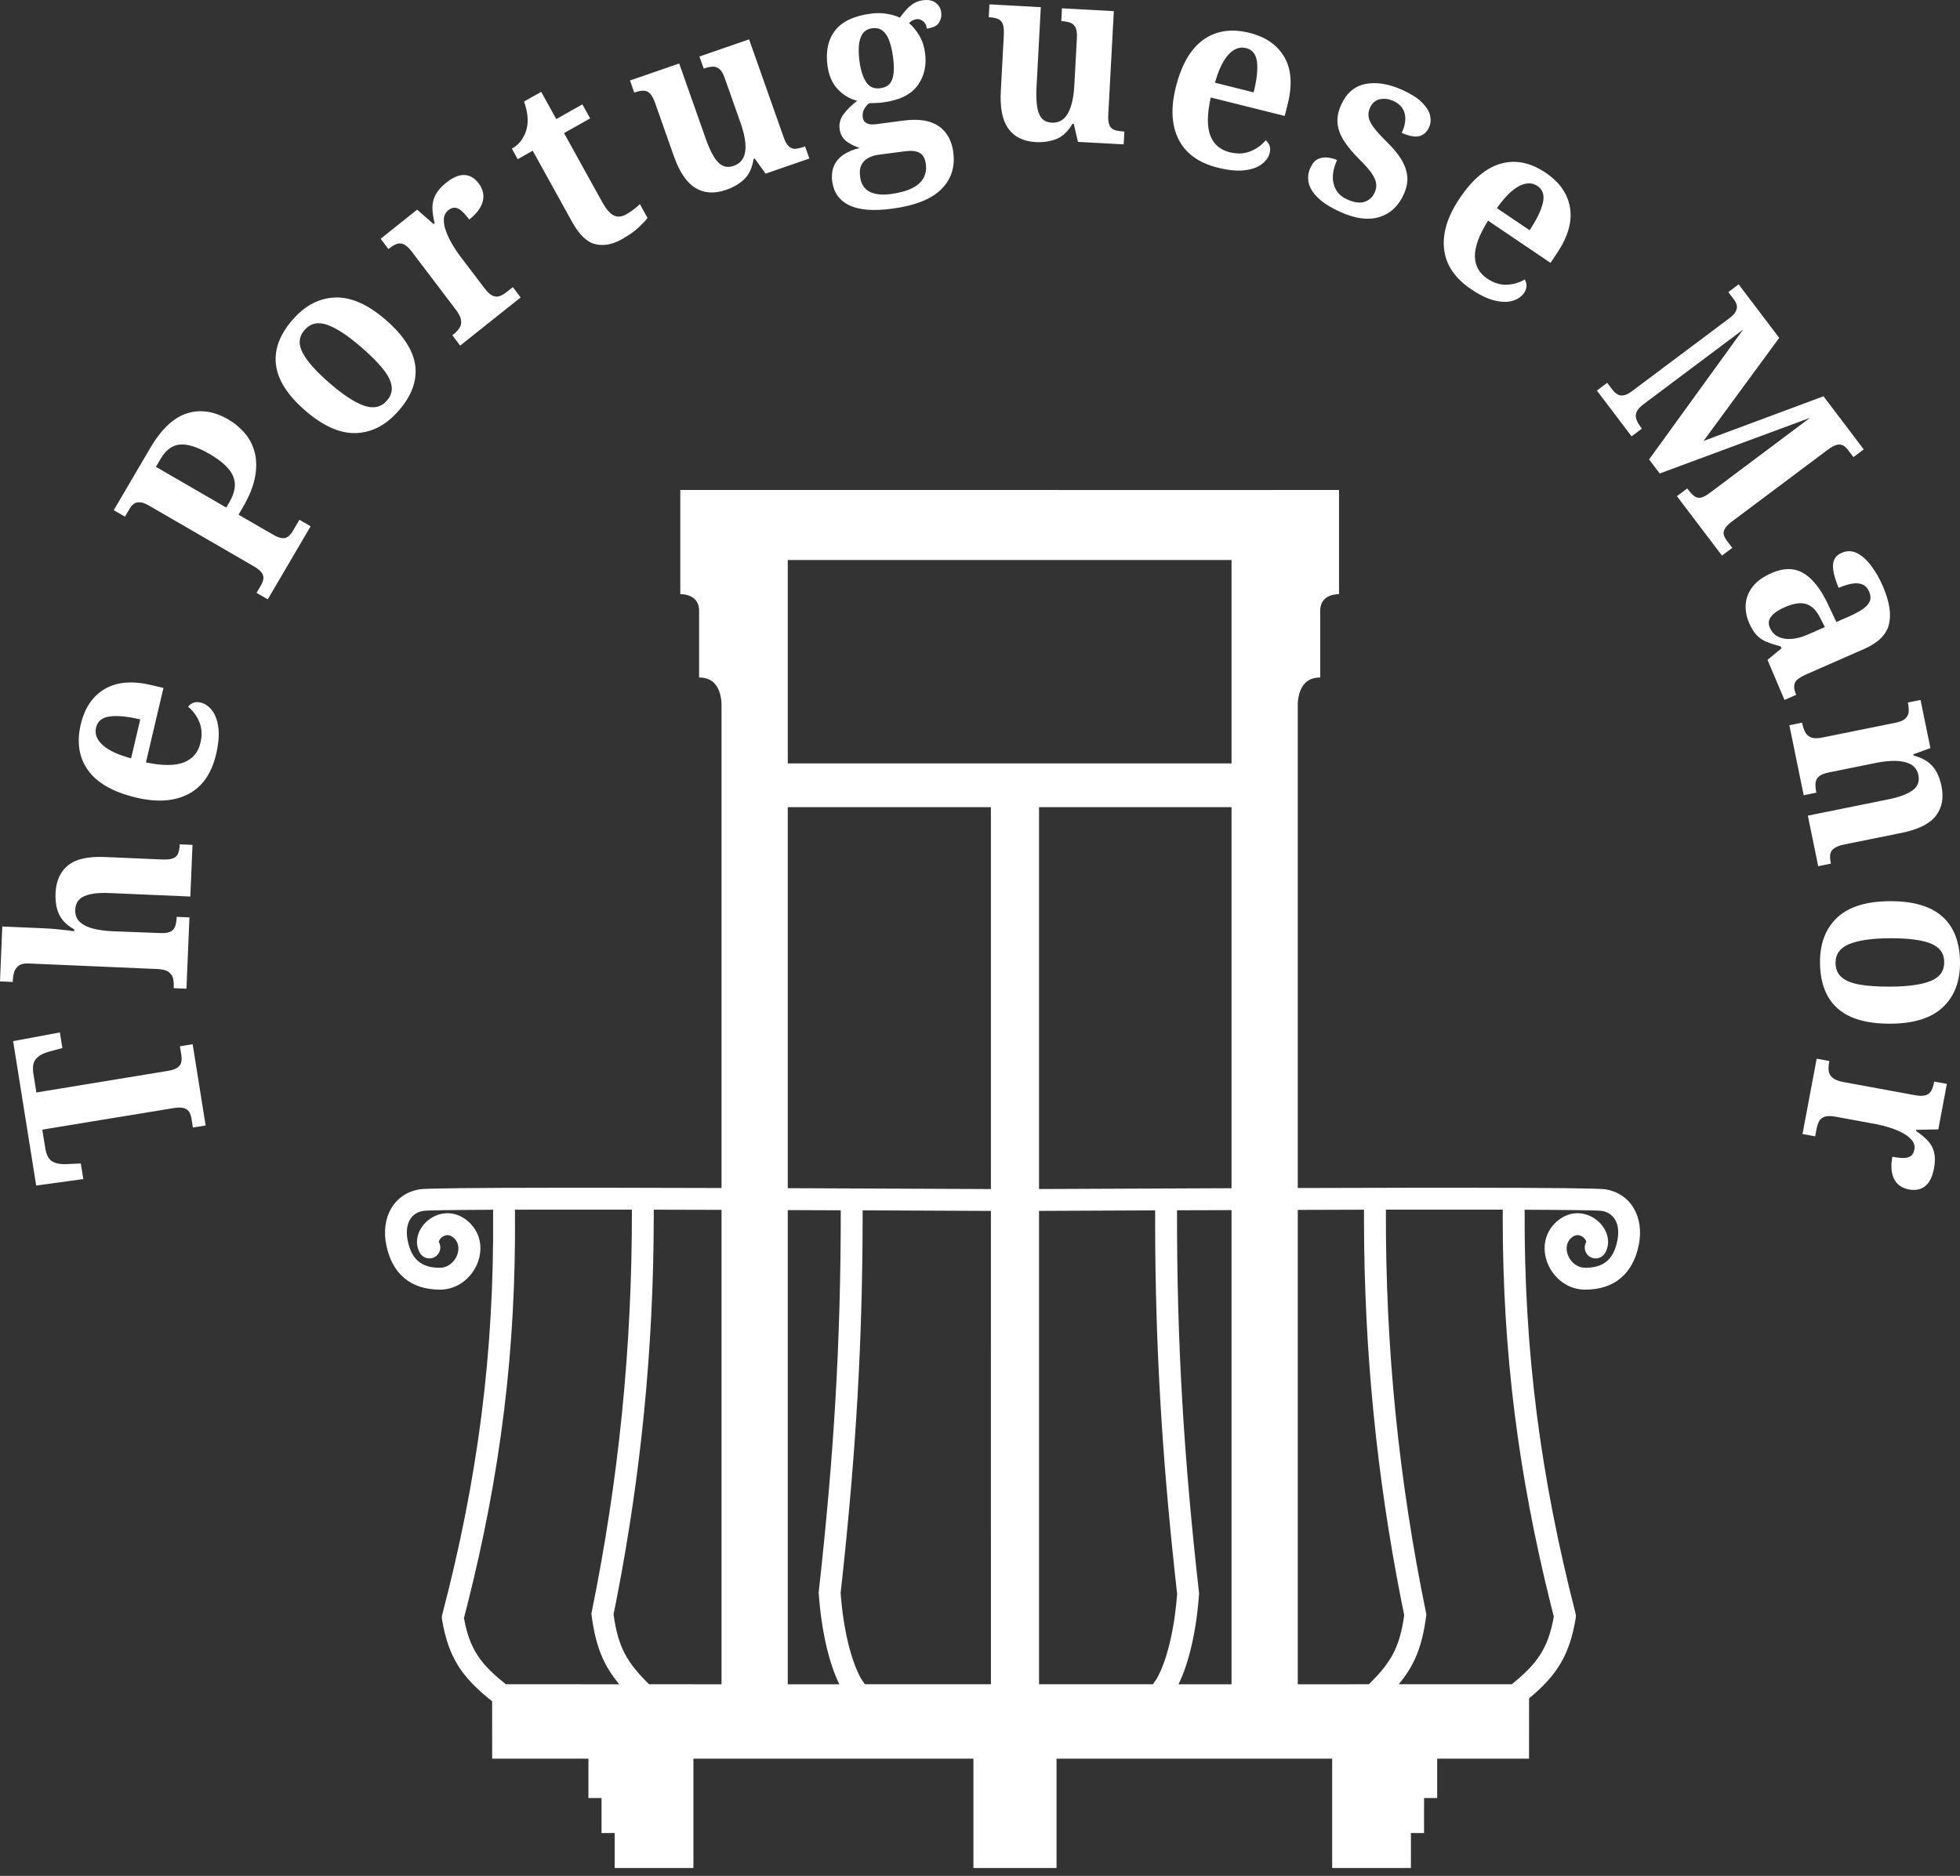
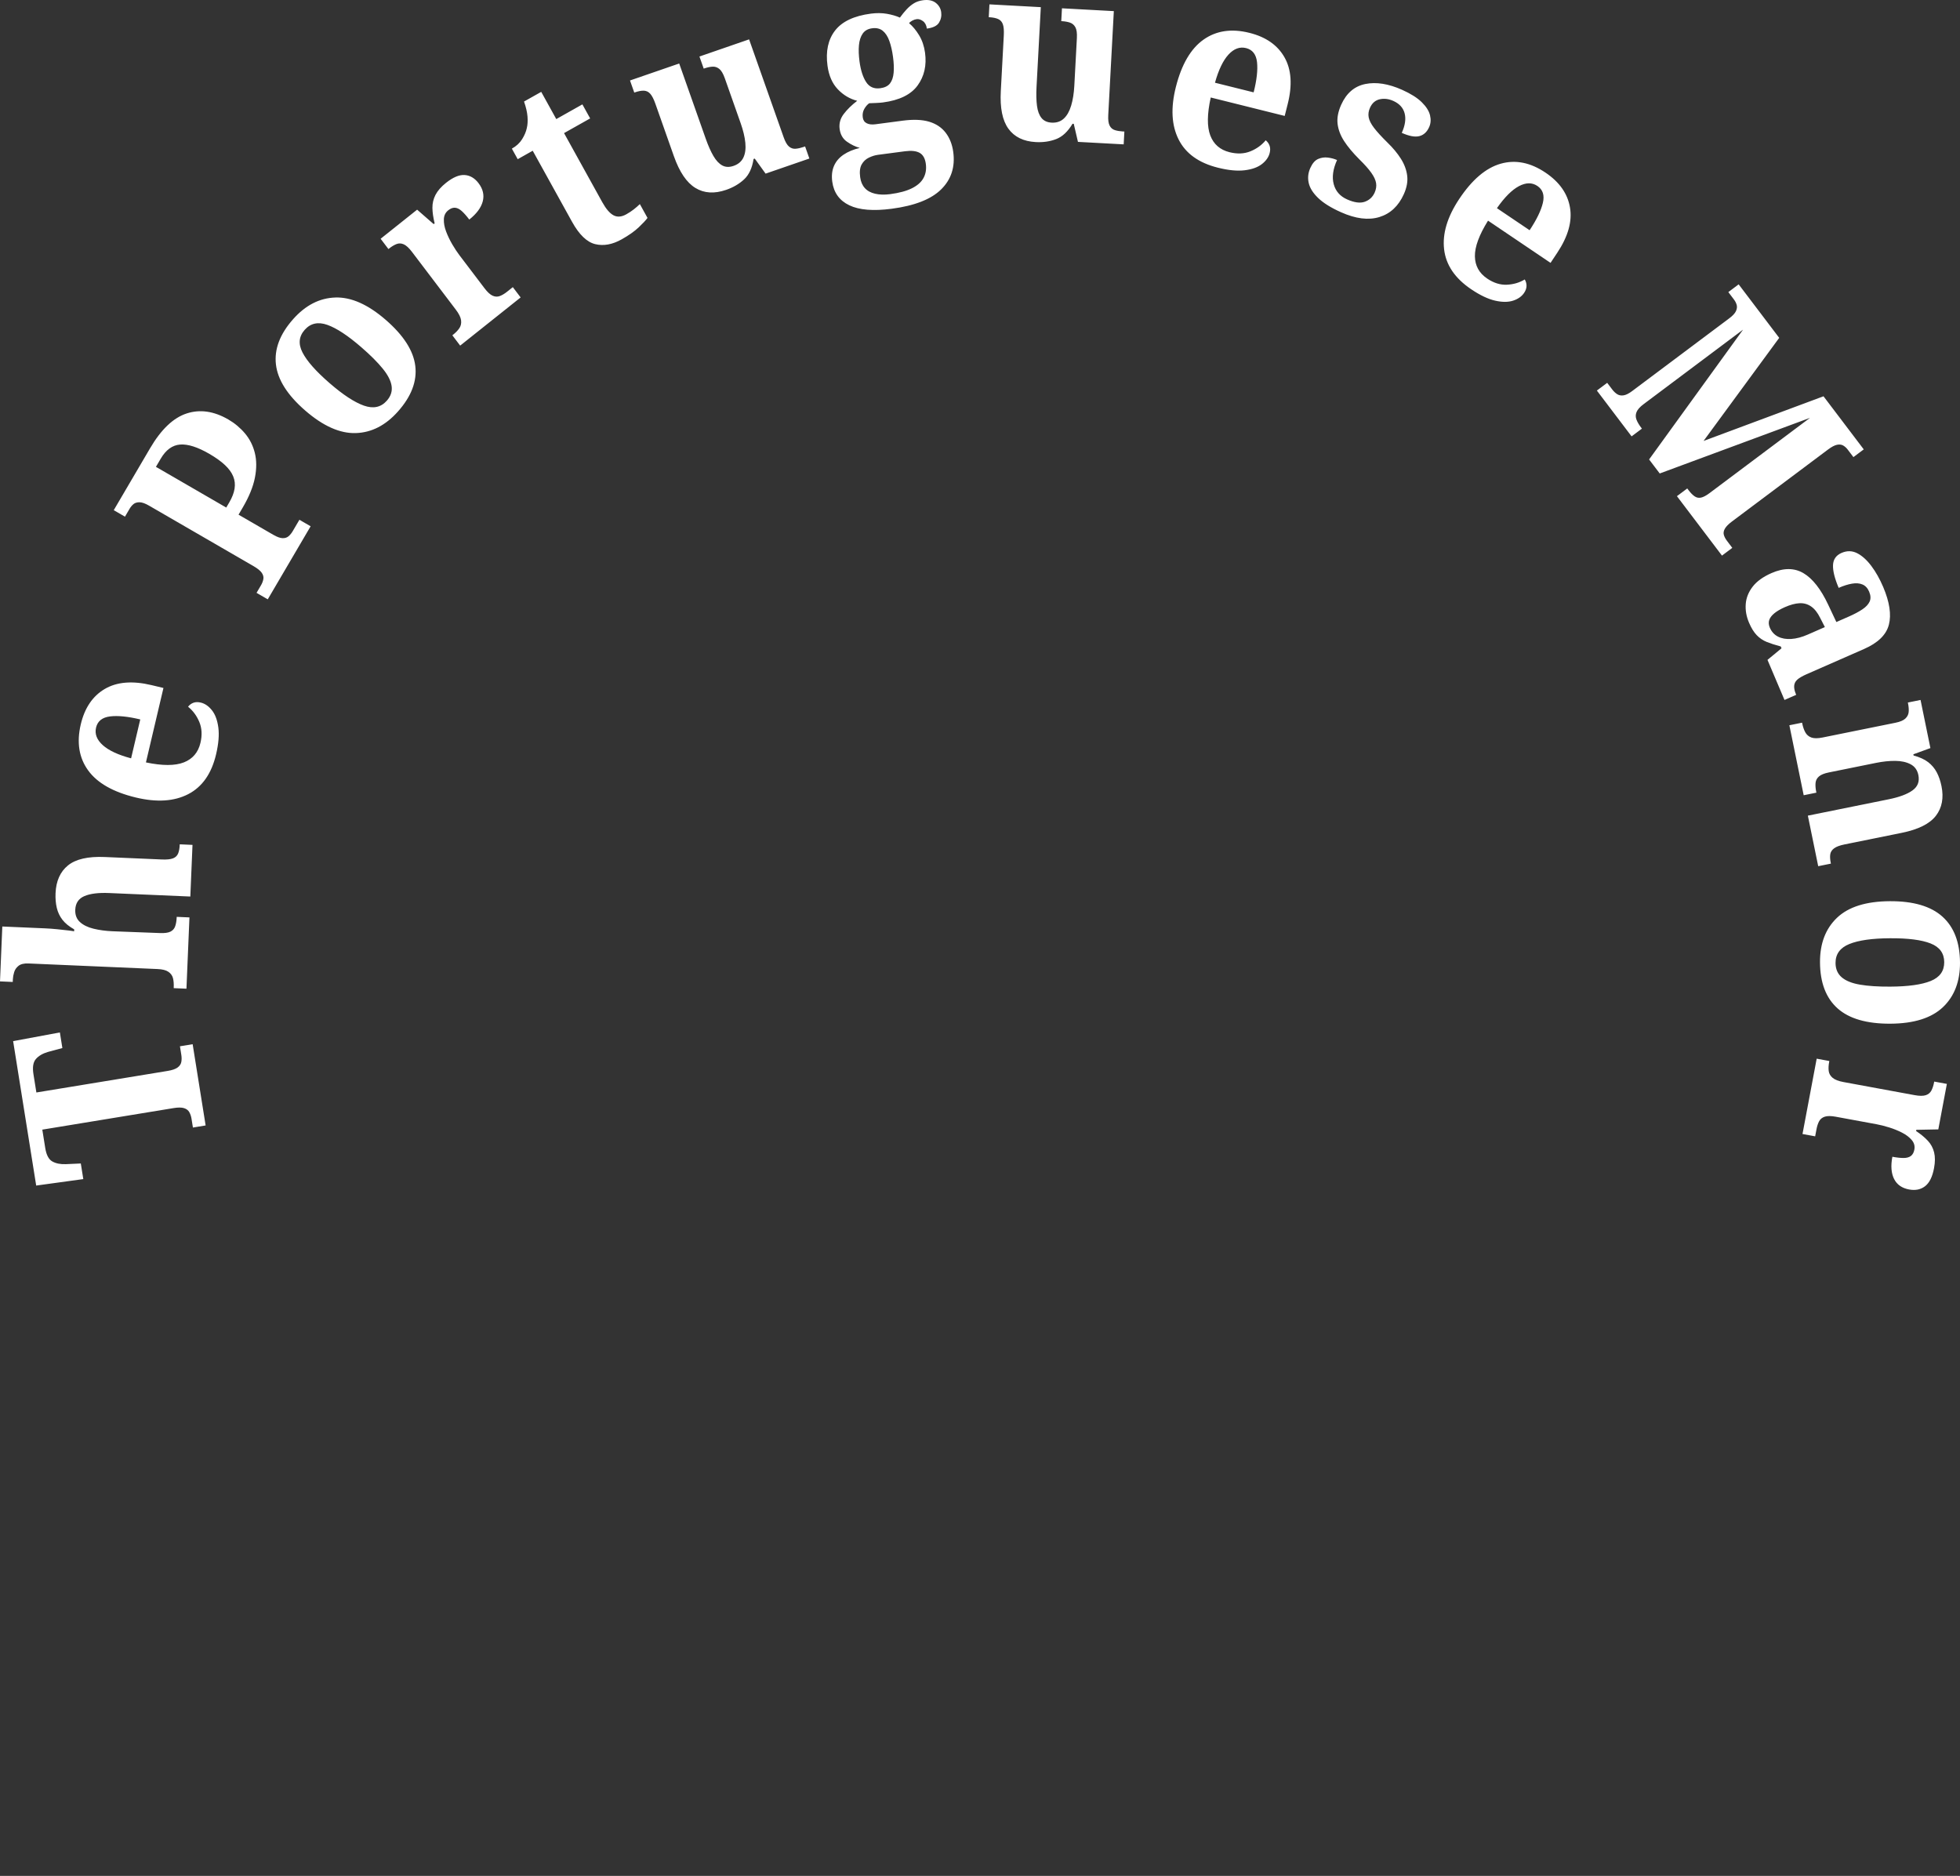
<svg xmlns="http://www.w3.org/2000/svg" width="140px" height="134px" viewBox="0 0 140 134" version="1.1">
  <rect x="0" y="0" width="140" height="134" fill="#333333" stroke="none" />
  <title>Logo</title>
  <g id="Homepage" stroke="none" stroke-width="1" fill="none" fill-rule="evenodd">
    <g id="Large" transform="translate(-288, -81)">
      <g id="Logo" transform="translate(288, 81)">
-         <path d="M56.27,120.625 L51.538,120.625 L51.538,50.195 C51.437,48.994 50.903,48.394 49.936,48.394 L49.936,43.621 C49.936,42.703 49.191,42.442 48.592,42.442 L48.592,35 L56.27,35 L87.967,35.003 L95.645,35 L95.645,42.442 C95.046,42.442 94.301,42.703 94.301,43.621 L94.301,48.394 C93.334,48.394 92.799,48.994 92.698,50.195 L92.698,120.625 L87.967,120.625 L87.967,57.656 L74.216,57.656 L74.217,122.188 L70.78,122.188 L70.779,57.656 L56.269,57.656 L56.27,120.625 Z M87.967,40.003 L56.269,40.003 L56.269,54.531 L87.967,54.531 L87.967,40.003 Z" id="Combined-Shape" fill="#FFFFFF" fill-rule="nonzero" />
-         <line x1="72.186" y1="87.969" x2="72.186" y2="87.969" id="Line" stroke="#979797" stroke-linecap="square" />
        <line x1="72.186" y1="87.969" x2="72.186" y2="87.969" id="Line-2" stroke="#979797" stroke-linecap="square" />
-         <line x1="72.186" y1="87.969" x2="72.186" y2="87.969" id="Line" stroke="#979797" stroke-linecap="square" transform="translate(72.186, 87.969) scale(-1, 1) translate(-72.186, -87.969)" />
-         <line x1="72.186" y1="87.969" x2="72.186" y2="87.969" id="Line-2" stroke="#979797" stroke-linecap="square" transform="translate(72.186, 87.969) scale(-1, 1) translate(-72.186, -87.969)" />
-         <path d="M43.419,84.844 C50.328,84.85 59.931,84.883 72.308,84.944 L72.323,84.944 C72.328,84.944 72.333,84.944 72.338,84.944 C84.715,84.883 94.318,84.85 101.228,84.844 L104.723,84.844 C110.93,84.849 114.208,84.885 114.648,84.953 C116.462,85.231 117.473,86.923 117.051,88.956 C116.627,91.002 115.299,92.123 113.227,92.123 C110.807,92.123 109.347,89.042 111.107,87.339 C111.951,86.523 113.063,86.468 113.923,87.06 C114.743,87.625 115.133,88.654 114.655,89.497 C114.443,89.873 113.966,90.005 113.591,89.792 C113.215,89.579 113.083,89.103 113.296,88.727 C113.322,88.681 113.251,88.495 113.037,88.347 C112.772,88.165 112.486,88.179 112.194,88.462 C111.486,89.147 112.156,90.561 113.227,90.561 C114.547,90.561 115.245,89.971 115.521,88.639 C115.77,87.438 115.289,86.632 114.411,86.497 C114.138,86.455 112.29,86.428 108.903,86.415 C108.853,96.52 110.04,105.511 112.54,115.249 C112.567,115.354 112.572,115.463 112.554,115.57 C112.116,118.243 111.199,119.675 109.219,121.319 L109.217,125.625 L102.655,125.625 L102.655,128.438 L101.718,128.437 L101.717,130.938 L100.78,130.937 L100.78,133.438 L95.155,133.438 L95.155,125.625 L75.467,125.625 L75.467,133.438 L69.53,133.438 L69.53,125.625 L49.53,125.625 L49.53,133.438 L43.905,133.438 L43.905,130.937 L42.967,130.938 L42.967,128.437 L42.03,128.438 L42.03,125.625 L35.155,125.625 L35.153,121.526 C33.003,119.827 32.028,118.411 31.572,115.675 C31.553,115.566 31.558,115.455 31.586,115.349 C34.124,105.636 35.309,96.682 35.221,86.569 C35.22,86.517 35.225,86.466 35.234,86.417 C32.171,86.431 30.494,86.457 30.235,86.497 C29.358,86.632 28.876,87.438 29.125,88.639 C29.401,89.971 30.1,90.561 31.42,90.561 C32.49,90.561 33.16,89.147 32.453,88.462 C32.16,88.179 31.874,88.165 31.609,88.347 C31.395,88.495 31.324,88.681 31.35,88.727 C31.563,89.103 31.431,89.579 31.056,89.792 C30.68,90.005 30.204,89.873 29.991,89.497 C29.513,88.654 29.904,87.625 30.723,87.06 C31.583,86.468 32.696,86.523 33.539,87.339 C35.299,89.042 33.84,92.123 31.42,92.123 C29.347,92.123 28.019,91.002 27.595,88.956 C27.174,86.923 28.184,85.231 29.998,84.953 C30.438,84.885 33.716,84.849 39.923,84.844 L43.419,84.844 Z M42.559,86.407 L39.802,86.407 C38.695,86.407 37.683,86.409 36.766,86.411 C36.778,86.457 36.783,86.506 36.783,86.556 C36.869,96.444 35.754,105.25 33.368,114.692 L33.141,115.579 L33.159,115.679 C33.556,117.801 34.331,118.889 36.135,120.311 L44.231,120.313 C43.109,118.959 42.546,117.612 42.258,115.394 L42.242,115.265 L42.268,115.137 C44.176,105.763 45.153,96.331 45.135,86.41 C44.667,86.409 44.212,86.408 43.768,86.408 L42.797,86.407 L42.559,86.407 Z M46.696,86.412 L46.697,86.948 C46.681,96.352 45.777,105.328 44.041,114.235 L43.825,115.318 L43.828,115.339 C44.149,117.665 44.791,118.767 46.358,120.309 L46.362,120.312 L59.952,120.313 C59.219,118.813 58.673,116.525 58.481,113.825 L58.476,113.754 L58.484,113.683 C59.557,104.066 60.06,95.859 60.054,86.455 C55.226,86.433 50.972,86.42 47.301,86.413 L46.696,86.412 Z M61.616,86.458 L61.616,87.251 C61.595,95.877 61.141,103.553 60.207,112.297 L60.04,113.819 L60.045,113.784 L60.053,113.9 C60.255,116.482 60.797,118.604 61.466,119.843 L61.5,119.904 L61.777,120.312 L71.717,120.312 L71.717,86.503 L71.355,86.502 C68.28,86.487 65.372,86.474 62.635,86.462 L61.616,86.458 Z M82.51,86.46 C79.625,86.472 76.547,86.486 73.279,86.502 L73.279,120.312 L82.351,120.312 L82.626,119.911 L82.66,119.85 C83.329,118.623 83.87,116.521 84.072,113.963 L84.08,113.85 L83.918,112.377 C82.985,103.709 82.53,96.1 82.509,87.549 L82.51,86.46 Z M97.429,86.413 L96.813,86.414 C93.132,86.422 88.883,86.435 84.074,86.454 C84.054,95.905 84.557,104.112 85.641,113.748 L85.649,113.82 L85.644,113.891 C85.452,116.561 84.909,118.825 84.179,120.314 L97.772,120.312 L97.968,120.119 C99.391,118.69 99.99,117.597 100.298,115.394 L100.301,115.376 L100.085,114.303 C98.348,105.473 97.444,96.574 97.428,87.25 L97.429,86.413 Z M104.844,86.407 L102.322,86.407 C102.166,86.407 102.009,86.407 101.85,86.407 L100.879,86.408 C100.27,86.408 99.642,86.409 98.993,86.41 C98.952,96.358 99.929,105.804 101.857,115.193 L101.884,115.321 L101.867,115.452 C101.58,117.642 101.021,118.977 99.91,120.312 L107.98,120.312 L108.069,120.242 C109.815,118.825 110.574,117.716 110.966,115.584 L110.985,115.476 L110.992,115.502 L110.756,114.567 C108.459,105.314 107.34,96.66 107.338,87.045 L107.341,86.41 C106.571,86.408 105.738,86.407 104.844,86.407 Z" id="Combined-Shape" fill="#FFFFFF" />
        <path d="M14.688,80.394 L13.78,80.543 L13.681,79.924 C13.653,79.747 13.601,79.589 13.525,79.45 C13.449,79.311 13.323,79.214 13.147,79.158 C12.971,79.102 12.72,79.101 12.394,79.155 L3.022,80.693 L3.231,82.003 C3.31,82.498 3.478,82.819 3.734,82.964 C3.99,83.11 4.314,83.175 4.705,83.159 L5.772,83.111 L5.95,84.226 L2.585,84.688 L0.938,74.371 L4.277,73.75 L4.455,74.865 L3.425,75.143 C3.049,75.253 2.762,75.421 2.565,75.647 C2.368,75.873 2.31,76.234 2.389,76.729 L2.598,78.039 L11.97,76.5 C12.296,76.447 12.534,76.366 12.683,76.256 C12.833,76.147 12.922,76.014 12.951,75.858 C12.98,75.702 12.98,75.536 12.952,75.359 L12.853,74.739 L13.761,74.59 L14.688,80.394 Z M13.318,70.625 L12.407,70.586 L12.409,70.532 C12.42,70.284 12.403,70.067 12.358,69.881 C12.313,69.696 12.205,69.543 12.035,69.423 C11.864,69.303 11.604,69.236 11.253,69.221 L2.037,68.823 C1.722,68.81 1.486,68.865 1.328,68.988 C1.171,69.112 1.065,69.264 1.011,69.446 C0.956,69.627 0.926,69.795 0.919,69.948 L0.911,70.144 L0,70.104 L0.165,66.183 L3.231,66.315 C3.5,66.327 3.788,66.348 4.097,66.379 C4.406,66.41 4.674,66.44 4.901,66.467 C5.128,66.495 5.259,66.515 5.293,66.529 L5.299,66.387 C4.933,66.181 4.653,65.953 4.459,65.702 C4.265,65.45 4.131,65.166 4.056,64.849 C3.982,64.532 3.952,64.184 3.968,63.805 C4.005,62.93 4.302,62.267 4.859,61.817 C5.417,61.367 6.291,61.168 7.482,61.219 L11.565,61.395 C11.915,61.41 12.18,61.383 12.358,61.314 C12.536,61.245 12.658,61.128 12.724,60.965 C12.789,60.802 12.827,60.596 12.837,60.348 L12.839,60.312 L13.75,60.352 L13.595,64.042 L7.795,63.792 C7.036,63.76 6.448,63.832 6.031,64.01 C5.614,64.187 5.396,64.512 5.376,64.986 C5.36,65.352 5.471,65.644 5.707,65.862 C5.944,66.08 6.268,66.239 6.679,66.339 C7.09,66.44 7.541,66.501 8.032,66.522 L11.432,66.651 C11.759,66.665 12.006,66.631 12.173,66.55 C12.34,66.468 12.454,66.339 12.514,66.164 C12.574,65.989 12.609,65.783 12.619,65.547 L12.621,65.493 L13.532,65.533 L13.318,70.625 Z M15.435,53.881 C15.111,55.26 14.448,56.208 13.447,56.727 C12.445,57.246 11.199,57.326 9.706,56.969 C8.088,56.581 6.951,55.935 6.296,55.032 C5.642,54.129 5.466,53.035 5.768,51.749 C6.046,50.567 6.618,49.723 7.484,49.214 C8.349,48.706 9.465,48.615 10.831,48.942 L11.675,49.144 L10.424,54.461 C11.603,54.707 12.506,54.706 13.134,54.459 C13.763,54.212 14.157,53.746 14.318,53.063 C14.449,52.507 14.421,52.008 14.234,51.565 C14.047,51.123 13.78,50.762 13.433,50.483 C13.538,50.349 13.666,50.255 13.818,50.199 C13.971,50.144 14.145,50.14 14.34,50.187 C14.638,50.258 14.904,50.441 15.138,50.736 C15.372,51.03 15.524,51.44 15.595,51.965 C15.665,52.489 15.612,53.128 15.435,53.881 Z M10.018,51.391 C9.134,51.179 8.415,51.107 7.859,51.176 C7.303,51.245 6.97,51.511 6.861,51.974 C6.755,52.426 6.915,52.843 7.34,53.227 C7.765,53.61 8.44,53.924 9.364,54.17 L10.018,51.391 Z M16.303,29.961 C16.765,30.229 17.164,30.563 17.501,30.963 C17.837,31.363 18.071,31.826 18.202,32.353 C18.333,32.88 18.335,33.469 18.208,34.12 C18.081,34.771 17.79,35.484 17.335,36.26 L17.039,36.765 L19.519,38.201 C19.786,38.356 20.007,38.436 20.183,38.442 C20.358,38.448 20.502,38.401 20.615,38.303 C20.728,38.204 20.827,38.083 20.91,37.94 L21.386,37.129 L22.188,37.593 L19.126,42.812 L18.325,42.349 L18.648,41.798 C18.732,41.655 18.786,41.509 18.812,41.359 C18.838,41.21 18.798,41.061 18.693,40.911 C18.588,40.762 18.392,40.604 18.104,40.437 L10.647,36.12 C10.37,35.959 10.142,35.878 9.964,35.878 C9.785,35.877 9.642,35.921 9.536,36.009 C9.429,36.098 9.336,36.208 9.258,36.341 L8.926,36.907 L8.125,36.443 L10.72,32.02 C11.51,30.673 12.381,29.844 13.334,29.534 C14.286,29.224 15.276,29.367 16.303,29.961 Z M12.867,31.755 C12.313,31.797 11.85,32.134 11.479,32.767 L11.138,33.348 L16.16,36.256 L16.376,35.889 C16.579,35.542 16.706,35.215 16.755,34.909 C16.804,34.602 16.772,34.31 16.659,34.033 C16.547,33.756 16.349,33.484 16.065,33.217 C15.781,32.951 15.408,32.683 14.946,32.416 C14.114,31.934 13.421,31.714 12.867,31.755 Z M27.552,22.848 C28.828,23.955 29.532,25.053 29.664,26.143 C29.795,27.232 29.384,28.314 28.429,29.39 C27.546,30.385 26.54,30.901 25.411,30.936 C24.282,30.971 23.079,30.435 21.803,29.328 C20.535,28.228 19.838,27.132 19.71,26.038 C19.583,24.945 19.992,23.865 20.939,22.798 C21.822,21.802 22.828,21.287 23.957,21.252 C25.086,21.216 26.284,21.748 27.552,22.848 Z M21.764,23.561 C21.346,24.033 21.295,24.574 21.611,25.186 C21.927,25.799 22.571,26.526 23.542,27.368 C24.504,28.202 25.321,28.738 25.993,28.975 C26.666,29.212 27.211,29.096 27.629,28.624 C27.913,28.304 28.027,27.956 27.973,27.578 C27.918,27.2 27.706,26.784 27.337,26.331 C26.968,25.877 26.46,25.369 25.813,24.808 C24.851,23.974 24.04,23.439 23.381,23.206 C22.721,22.972 22.182,23.09 21.764,23.561 Z M33.186,12.502 C33.574,12.526 33.907,12.722 34.186,13.09 C34.5,13.504 34.599,13.936 34.482,14.385 C34.365,14.833 34.044,15.267 33.52,15.684 C33.32,15.42 33.139,15.216 32.978,15.072 C32.817,14.928 32.659,14.851 32.502,14.839 C32.346,14.828 32.185,14.888 32.019,15.02 C31.817,15.181 31.712,15.397 31.704,15.668 C31.695,15.94 31.749,16.229 31.865,16.538 C31.981,16.846 32.127,17.15 32.302,17.449 C32.477,17.748 32.647,18.006 32.811,18.223 L34.614,20.598 C34.821,20.871 35.014,21.047 35.191,21.125 C35.368,21.203 35.54,21.21 35.705,21.146 C35.871,21.082 36.041,20.981 36.216,20.841 L36.63,20.511 L37.188,21.247 L32.869,24.688 L32.311,23.952 L32.352,23.919 C32.555,23.758 32.709,23.597 32.816,23.436 C32.923,23.276 32.962,23.089 32.934,22.877 C32.906,22.665 32.781,22.413 32.56,22.121 L29.427,17.993 C29.212,17.71 29.016,17.53 28.839,17.452 C28.662,17.374 28.488,17.368 28.318,17.436 C28.148,17.503 27.971,17.61 27.787,17.757 L27.745,17.79 L27.188,17.055 L29.795,14.977 L30.977,16.009 L31.046,15.954 C30.946,15.55 30.893,15.184 30.887,14.855 C30.882,14.527 30.955,14.215 31.107,13.92 C31.26,13.625 31.511,13.338 31.86,13.06 C32.357,12.664 32.799,12.478 33.186,12.502 Z M38.659,6.562 L39.734,8.506 L41.599,7.456 L42.154,8.459 L40.289,9.508 L43.021,14.445 C43.287,14.925 43.554,15.237 43.824,15.38 C44.093,15.523 44.398,15.498 44.74,15.306 C44.937,15.195 45.114,15.079 45.27,14.956 C45.427,14.834 45.571,14.708 45.704,14.579 L46.25,15.566 C46.135,15.727 45.926,15.951 45.623,16.238 C45.32,16.525 44.914,16.811 44.407,17.096 C43.743,17.469 43.114,17.584 42.518,17.44 C41.922,17.296 41.369,16.764 40.861,15.845 L38.051,10.767 L36.979,11.371 L36.562,10.618 C36.884,10.438 37.128,10.211 37.297,9.938 C37.465,9.666 37.576,9.405 37.628,9.156 C37.687,8.918 37.703,8.641 37.679,8.326 C37.654,8.011 37.571,7.654 37.431,7.253 L38.659,6.562 Z M53.507,2.812 L55.978,9.812 C56.091,10.134 56.219,10.354 56.362,10.473 C56.504,10.591 56.663,10.642 56.84,10.625 C57.016,10.608 57.199,10.566 57.39,10.5 L57.507,10.46 L57.812,11.324 L54.685,12.403 L53.91,11.328 L53.826,11.357 C53.726,12.001 53.501,12.486 53.151,12.812 C52.801,13.138 52.373,13.388 51.869,13.562 C51.028,13.852 50.295,13.807 49.671,13.425 C49.046,13.044 48.534,12.288 48.135,11.158 L46.809,7.4 C46.695,7.078 46.576,6.846 46.45,6.703 C46.324,6.56 46.172,6.485 45.993,6.478 C45.815,6.471 45.602,6.511 45.356,6.596 L45.305,6.613 L45,5.749 L48.514,4.536 L50.409,9.906 C50.585,10.405 50.768,10.818 50.959,11.143 C51.149,11.469 51.361,11.695 51.594,11.82 C51.826,11.945 52.094,11.955 52.397,11.85 C52.733,11.734 52.967,11.535 53.1,11.253 C53.234,10.971 53.279,10.619 53.238,10.199 C53.196,9.778 53.085,9.312 52.905,8.802 L51.773,5.593 C51.656,5.261 51.523,5.036 51.375,4.919 C51.227,4.803 51.064,4.75 50.885,4.762 C50.707,4.774 50.512,4.816 50.299,4.89 L50.265,4.901 L49.96,4.037 L53.507,2.812 Z M63.692,14.912 C62.381,15.085 61.373,15.003 60.667,14.665 C59.96,14.328 59.554,13.765 59.447,12.978 C59.39,12.555 59.43,12.182 59.568,11.859 C59.706,11.536 59.934,11.267 60.25,11.052 C60.567,10.837 60.954,10.675 61.412,10.567 C61.097,10.477 60.792,10.329 60.497,10.122 C60.202,9.916 60.028,9.613 59.974,9.214 C59.922,8.826 60.019,8.469 60.266,8.144 C60.513,7.818 60.834,7.504 61.229,7.201 C60.702,7.067 60.24,6.793 59.845,6.379 C59.449,5.965 59.204,5.405 59.108,4.7 C58.968,3.666 59.149,2.826 59.649,2.18 C60.15,1.535 61.002,1.132 62.205,0.974 C62.61,0.921 62.989,0.924 63.343,0.985 C63.697,1.046 64.009,1.137 64.28,1.257 C64.443,1.032 64.604,0.834 64.763,0.664 C64.922,0.493 65.094,0.351 65.278,0.237 C65.463,0.123 65.68,0.05 65.93,0.017 C66.312,-0.033 66.614,0.028 66.838,0.202 C67.061,0.376 67.191,0.598 67.228,0.868 C67.264,1.139 67.213,1.388 67.074,1.615 C66.935,1.843 66.646,1.985 66.205,2.043 C66.171,1.797 66.077,1.618 65.923,1.507 C65.769,1.395 65.62,1.349 65.477,1.368 C65.37,1.382 65.265,1.417 65.164,1.472 C65.062,1.527 64.985,1.588 64.934,1.655 C65.193,1.872 65.433,2.16 65.651,2.52 C65.869,2.88 66.01,3.295 66.074,3.765 C66.197,4.669 66.02,5.449 65.545,6.103 C65.07,6.758 64.243,7.163 63.064,7.318 C62.944,7.334 62.779,7.347 62.569,7.356 C62.358,7.366 62.198,7.372 62.089,7.375 C61.956,7.464 61.838,7.599 61.735,7.78 C61.632,7.961 61.596,8.163 61.626,8.386 C61.653,8.586 61.748,8.726 61.91,8.806 C62.073,8.887 62.279,8.91 62.529,8.877 L64.494,8.618 C65.245,8.52 65.87,8.545 66.369,8.694 C66.868,8.844 67.261,9.106 67.548,9.481 C67.835,9.856 68.015,10.313 68.089,10.854 C68.233,11.923 67.948,12.812 67.231,13.522 C66.515,14.233 65.335,14.696 63.692,14.912 Z M63.586,13.868 C64.23,13.783 64.747,13.643 65.139,13.448 C65.531,13.253 65.807,13.008 65.967,12.711 C66.127,12.415 66.181,12.079 66.13,11.703 C66.078,11.316 65.93,11.054 65.688,10.919 C65.445,10.783 65.097,10.745 64.645,10.805 L62.715,11.059 C62.501,11.087 62.283,11.155 62.061,11.262 C61.839,11.369 61.667,11.532 61.545,11.751 C61.423,11.971 61.388,12.274 61.441,12.662 C61.484,12.979 61.595,13.236 61.773,13.434 C61.951,13.632 62.197,13.767 62.51,13.839 C62.823,13.912 63.182,13.921 63.586,13.868 Z M62.872,6.303 C63.193,6.261 63.426,6.146 63.571,5.96 C63.715,5.773 63.802,5.52 63.831,5.199 C63.861,4.878 63.846,4.501 63.787,4.066 C63.727,3.619 63.638,3.236 63.522,2.917 C63.406,2.597 63.25,2.358 63.052,2.199 C62.855,2.039 62.602,1.98 62.292,2.021 C61.994,2.06 61.772,2.185 61.624,2.396 C61.477,2.606 61.387,2.881 61.354,3.22 C61.321,3.56 61.335,3.952 61.395,4.399 C61.48,5.022 61.637,5.509 61.866,5.861 C62.096,6.214 62.431,6.361 62.872,6.303 Z M73.985,10.149 C73.107,10.102 72.455,9.783 72.029,9.194 C71.602,8.605 71.421,7.711 71.486,6.512 L71.7,2.526 C71.718,2.185 71.697,1.924 71.636,1.744 C71.576,1.564 71.465,1.437 71.305,1.364 C71.144,1.29 70.935,1.246 70.678,1.232 L70.625,1.23 L70.674,0.312 L74.344,0.511 L74.038,6.208 C74.01,6.737 74.021,7.188 74.071,7.563 C74.121,7.937 74.229,8.226 74.394,8.429 C74.56,8.633 74.8,8.743 75.116,8.76 C75.467,8.779 75.757,8.683 75.986,8.471 C76.214,8.26 76.39,7.951 76.511,7.545 C76.633,7.138 76.708,6.665 76.737,6.124 L76.92,2.72 C76.939,2.368 76.903,2.109 76.812,1.945 C76.721,1.781 76.592,1.671 76.425,1.615 C76.257,1.558 76.063,1.524 75.84,1.512 L75.805,1.51 L75.854,0.593 L79.559,0.794 L79.161,8.219 C79.142,8.56 79.176,8.812 79.261,8.976 C79.346,9.14 79.472,9.247 79.64,9.297 C79.807,9.347 79.991,9.378 80.19,9.389 L80.312,9.395 L80.263,10.312 L76.997,10.135 L76.697,8.846 L76.609,8.841 C76.273,9.401 75.884,9.766 75.44,9.936 C74.997,10.107 74.512,10.178 73.985,10.149 Z M86.995,11.979 C85.625,11.638 84.688,10.963 84.184,9.956 C83.679,8.949 83.615,7.702 83.99,6.215 C84.397,4.603 85.055,3.475 85.964,2.832 C86.873,2.189 87.966,2.027 89.243,2.346 C90.418,2.638 91.252,3.22 91.748,4.092 C92.244,4.963 92.32,6.079 91.977,7.44 L91.764,8.281 L86.481,6.964 C86.221,8.139 86.21,9.042 86.448,9.673 C86.687,10.304 87.146,10.704 87.825,10.873 C88.377,11.011 88.875,10.989 89.319,10.808 C89.762,10.626 90.125,10.364 90.407,10.021 C90.539,10.127 90.632,10.257 90.685,10.41 C90.738,10.563 90.74,10.737 90.691,10.931 C90.616,11.228 90.43,11.492 90.134,11.722 C89.837,11.952 89.427,12.099 88.903,12.163 C88.379,12.227 87.743,12.166 86.995,11.979 Z M89.546,6.597 C89.769,5.717 89.849,4.998 89.788,4.442 C89.726,3.886 89.465,3.55 89.005,3.435 C88.556,3.323 88.138,3.477 87.75,3.898 C87.363,4.318 87.041,4.988 86.784,5.909 L89.546,6.597 Z M95.788,15.161 C95.072,14.842 94.529,14.504 94.157,14.146 C93.786,13.789 93.559,13.429 93.479,13.067 C93.398,12.706 93.436,12.349 93.594,11.998 C93.743,11.668 93.929,11.454 94.152,11.356 C94.376,11.258 94.609,11.225 94.851,11.256 C95.094,11.288 95.311,11.346 95.503,11.432 C95.211,12.081 95.132,12.656 95.266,13.156 C95.4,13.657 95.718,14.019 96.22,14.243 C96.733,14.472 97.153,14.529 97.481,14.413 C97.808,14.297 98.044,14.08 98.188,13.761 C98.293,13.527 98.328,13.3 98.292,13.079 C98.257,12.859 98.143,12.613 97.95,12.342 C97.758,12.071 97.471,11.748 97.088,11.373 C96.628,10.912 96.268,10.48 96.007,10.076 C95.746,9.672 95.591,9.262 95.542,8.844 C95.493,8.426 95.579,7.972 95.799,7.483 C96.172,6.653 96.747,6.159 97.523,6.001 C98.3,5.843 99.174,5.981 100.146,6.414 C100.765,6.691 101.235,6.987 101.555,7.302 C101.875,7.617 102.071,7.929 102.145,8.236 C102.218,8.543 102.197,8.825 102.082,9.08 C101.924,9.431 101.69,9.646 101.379,9.724 C101.068,9.803 100.651,9.725 100.127,9.491 C100.367,8.959 100.435,8.495 100.331,8.097 C100.228,7.7 99.957,7.403 99.52,7.208 C99.188,7.06 98.866,7.022 98.552,7.092 C98.238,7.163 98.007,7.363 97.859,7.693 C97.753,7.927 97.721,8.155 97.762,8.378 C97.803,8.601 97.93,8.852 98.144,9.133 C98.357,9.413 98.678,9.764 99.104,10.184 C99.497,10.564 99.818,10.95 100.065,11.341 C100.312,11.733 100.461,12.135 100.513,12.547 C100.565,12.96 100.485,13.4 100.275,13.868 C99.892,14.719 99.31,15.264 98.529,15.504 C97.748,15.743 96.834,15.629 95.788,15.161 Z M105.084,20.662 C103.927,19.881 103.282,18.93 103.151,17.812 C103.02,16.693 103.378,15.496 104.225,14.221 C105.144,12.837 106.133,11.995 107.192,11.694 C108.251,11.393 109.321,11.608 110.401,12.337 C111.393,13.007 111.974,13.836 112.142,14.824 C112.311,15.811 112.008,16.889 111.232,18.057 L110.753,18.778 L106.288,15.762 C105.652,16.783 105.34,17.63 105.35,18.305 C105.36,18.98 105.652,19.511 106.226,19.898 C106.693,20.214 107.163,20.36 107.635,20.338 C108.108,20.316 108.533,20.191 108.91,19.963 C108.997,20.107 109.04,20.26 109.038,20.422 C109.036,20.584 108.98,20.749 108.869,20.916 C108.699,21.171 108.438,21.357 108.086,21.474 C107.733,21.591 107.303,21.592 106.795,21.476 C106.287,21.361 105.717,21.089 105.084,20.662 Z M109.258,16.446 C109.759,15.691 110.075,15.04 110.204,14.495 C110.334,13.95 110.204,13.547 109.815,13.284 C109.435,13.028 108.995,13.032 108.494,13.298 C107.994,13.564 107.47,14.088 106.923,14.87 L109.258,16.446 Z M137.182,50 L137.886,53.437 L136.668,53.882 L136.686,53.969 C137.122,54.086 137.469,54.245 137.728,54.445 C137.987,54.646 138.191,54.888 138.34,55.171 C138.489,55.454 138.601,55.781 138.677,56.151 C138.85,56.996 138.716,57.704 138.276,58.275 C137.835,58.847 137.022,59.252 135.835,59.493 L131.77,60.316 C131.421,60.386 131.167,60.48 131.01,60.596 C130.852,60.712 130.76,60.855 130.733,61.023 C130.707,61.191 130.719,61.396 130.769,61.639 L130.779,61.691 L129.872,61.875 L129.133,58.264 L134.909,57.095 C135.665,56.942 136.23,56.731 136.605,56.462 C136.981,56.193 137.121,55.828 137.026,55.365 C136.953,55.006 136.767,54.748 136.468,54.592 C136.17,54.435 135.805,54.355 135.374,54.352 C134.944,54.349 134.484,54.397 133.996,54.496 L130.628,55.178 C130.302,55.244 130.068,55.339 129.924,55.465 C129.78,55.59 129.699,55.745 129.682,55.93 C129.666,56.114 129.681,56.322 129.728,56.553 L129.742,56.622 L128.835,56.806 L127.812,51.807 L128.72,51.623 L128.73,51.675 C128.783,51.93 128.857,52.144 128.953,52.317 C129.049,52.49 129.192,52.612 129.382,52.682 C129.572,52.752 129.841,52.752 130.19,52.681 L135.39,51.628 C135.715,51.563 135.95,51.464 136.092,51.333 C136.235,51.201 136.315,51.046 136.333,50.868 C136.351,50.69 136.336,50.479 136.286,50.236 L136.275,50.184 L137.182,50 Z M132.648,39.514 C133.004,39.694 133.343,39.998 133.665,40.426 C133.987,40.854 134.27,41.357 134.516,41.935 C134.969,43.004 135.104,43.898 134.921,44.62 C134.737,45.341 134.147,45.92 133.15,46.358 L129.032,48.166 C128.732,48.298 128.513,48.427 128.375,48.552 C128.238,48.677 128.164,48.826 128.155,48.998 C128.145,49.17 128.187,49.366 128.279,49.584 L128.3,49.633 L127.464,50 L126.249,47.137 L127.252,46.309 L127.196,46.178 C126.809,46.076 126.478,45.969 126.201,45.858 C125.925,45.746 125.684,45.584 125.479,45.37 C125.274,45.156 125.09,44.858 124.928,44.476 C124.738,44.029 124.661,43.585 124.696,43.142 C124.73,42.7 124.896,42.288 125.191,41.906 C125.487,41.524 125.935,41.201 126.536,40.937 C127.404,40.556 128.165,40.558 128.819,40.943 C129.472,41.329 130.061,42.08 130.585,43.195 L131.168,44.433 L132.069,44.038 C132.444,43.873 132.761,43.705 133.019,43.533 C133.277,43.362 133.452,43.175 133.544,42.973 C133.636,42.771 133.625,42.533 133.509,42.261 C133.402,42.01 133.244,41.84 133.035,41.751 C132.825,41.662 132.575,41.642 132.285,41.692 C131.994,41.742 131.678,41.842 131.334,41.993 C131.047,41.317 130.913,40.774 130.93,40.366 C130.947,39.957 131.149,39.668 131.535,39.498 C131.921,39.329 132.292,39.334 132.648,39.514 Z M128.528,43.09 C128.223,43.107 127.878,43.2 127.492,43.37 C127.181,43.506 126.931,43.652 126.742,43.806 C126.553,43.96 126.431,44.121 126.374,44.288 C126.318,44.455 126.332,44.636 126.415,44.833 C126.54,45.127 126.736,45.342 127.003,45.477 C127.27,45.612 127.586,45.667 127.951,45.642 C128.316,45.618 128.708,45.514 129.126,45.33 L130.348,44.794 L130.015,44.144 C129.827,43.761 129.608,43.485 129.359,43.317 C129.109,43.148 128.832,43.072 128.528,43.09 Z M124.19,20.312 L127.086,24.134 L121.683,31.498 L130.25,28.308 L133.125,32.101 L132.387,32.653 L131.981,32.117 C131.889,31.995 131.782,31.898 131.661,31.827 C131.54,31.755 131.393,31.737 131.219,31.771 C131.045,31.806 130.83,31.919 130.575,32.11 L123.71,37.253 C123.464,37.437 123.296,37.607 123.207,37.763 C123.117,37.918 123.092,38.066 123.131,38.206 C123.171,38.346 123.244,38.486 123.351,38.627 L123.735,39.135 L122.998,39.688 L119.781,35.443 L120.518,34.891 L120.625,35.032 C120.768,35.22 120.908,35.361 121.047,35.456 C121.186,35.551 121.338,35.581 121.504,35.545 C121.669,35.51 121.87,35.403 122.107,35.226 L129.284,29.849 L118.552,33.822 L117.793,32.82 L124.506,23.546 L117.4,28.87 C117.135,29.068 116.967,29.257 116.895,29.436 C116.823,29.615 116.821,29.793 116.889,29.971 C116.957,30.149 117.066,30.336 117.216,30.534 L117.28,30.618 L116.542,31.171 L114.062,27.899 L114.8,27.347 L115.163,27.826 C115.27,27.967 115.388,28.078 115.516,28.159 C115.644,28.24 115.794,28.267 115.967,28.241 C116.14,28.215 116.345,28.113 116.581,27.936 L123.517,22.74 C123.763,22.556 123.922,22.385 123.995,22.227 C124.068,22.069 124.087,21.922 124.051,21.787 C124.015,21.652 123.947,21.518 123.848,21.387 L123.452,20.865 L124.19,20.312 Z M130,68.742 C129.993,67.398 130.398,66.336 131.217,65.557 C132.036,64.779 133.291,64.385 134.985,64.375 C136.666,64.366 137.921,64.734 138.747,65.479 C139.574,66.225 139.992,67.318 140,68.758 C140.007,70.102 139.602,71.164 138.783,71.943 C137.964,72.721 136.714,73.115 135.033,73.125 C133.34,73.134 132.08,72.769 131.253,72.03 C130.426,71.29 130.008,70.194 130,68.742 Z M131.11,68.79 C131.112,69.222 131.26,69.563 131.553,69.813 C131.847,70.064 132.283,70.239 132.862,70.337 C133.441,70.436 134.16,70.483 135.018,70.478 C136.294,70.471 137.257,70.337 137.905,70.075 C138.554,69.813 138.876,69.365 138.873,68.728 C138.869,68.092 138.545,67.647 137.899,67.393 C137.254,67.138 136.287,67.014 134.999,67.022 C133.723,67.029 132.755,67.166 132.095,67.434 C131.434,67.702 131.106,68.154 131.11,68.79 Z M129.763,75.625 L130.667,75.791 L130.657,75.843 C130.609,76.095 130.598,76.315 130.622,76.504 C130.647,76.692 130.739,76.854 130.899,76.99 C131.06,77.126 131.319,77.228 131.679,77.294 L136.754,78.228 C137.101,78.292 137.368,78.294 137.553,78.233 C137.738,78.172 137.873,78.061 137.958,77.898 C138.042,77.736 138.106,77.54 138.149,77.311 L138.159,77.26 L139.062,77.426 L138.451,80.675 L136.881,80.706 L136.864,80.792 C137.205,81.02 137.485,81.253 137.704,81.489 C137.924,81.725 138.072,82.001 138.151,82.318 C138.229,82.634 138.227,83.01 138.145,83.446 C138.029,84.065 137.816,84.494 137.507,84.733 C137.198,84.973 136.818,85.051 136.366,84.968 C135.856,84.874 135.498,84.624 135.293,84.219 C135.088,83.814 135.046,83.284 135.169,82.631 C135.494,82.691 135.764,82.72 135.98,82.718 C136.196,82.717 136.367,82.668 136.493,82.573 C136.619,82.477 136.701,82.326 136.74,82.12 C136.788,81.868 136.726,81.64 136.554,81.437 C136.383,81.233 136.152,81.058 135.862,80.909 C135.572,80.761 135.263,80.636 134.935,80.534 C134.606,80.432 134.309,80.357 134.042,80.308 L131.122,79.77 C130.786,79.708 130.526,79.708 130.34,79.768 C130.155,79.829 130.021,79.938 129.937,80.094 C129.854,80.251 129.792,80.438 129.751,80.656 L129.654,81.171 L128.75,81.005 L129.763,75.625 Z" id="Combined-Shape" fill="#FFFFFF" fill-rule="nonzero" />
      </g>
    </g>
  </g>
</svg>